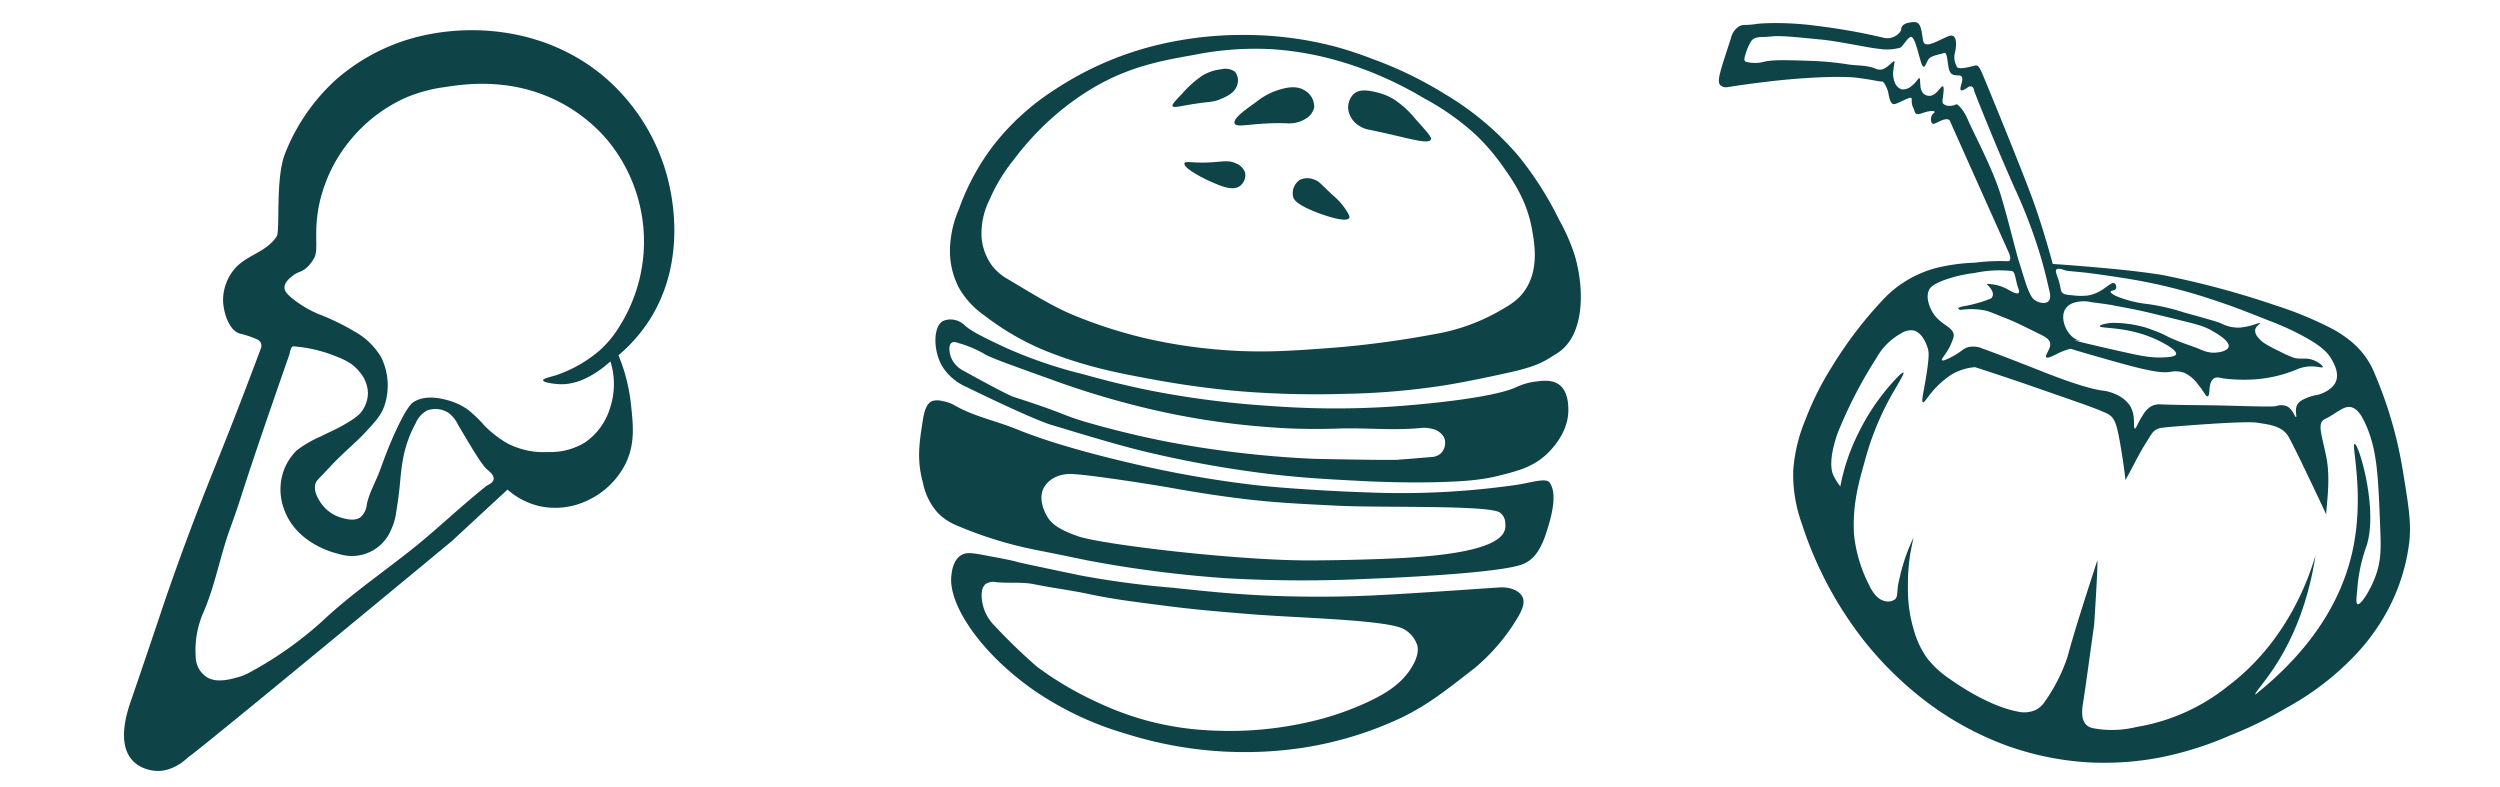
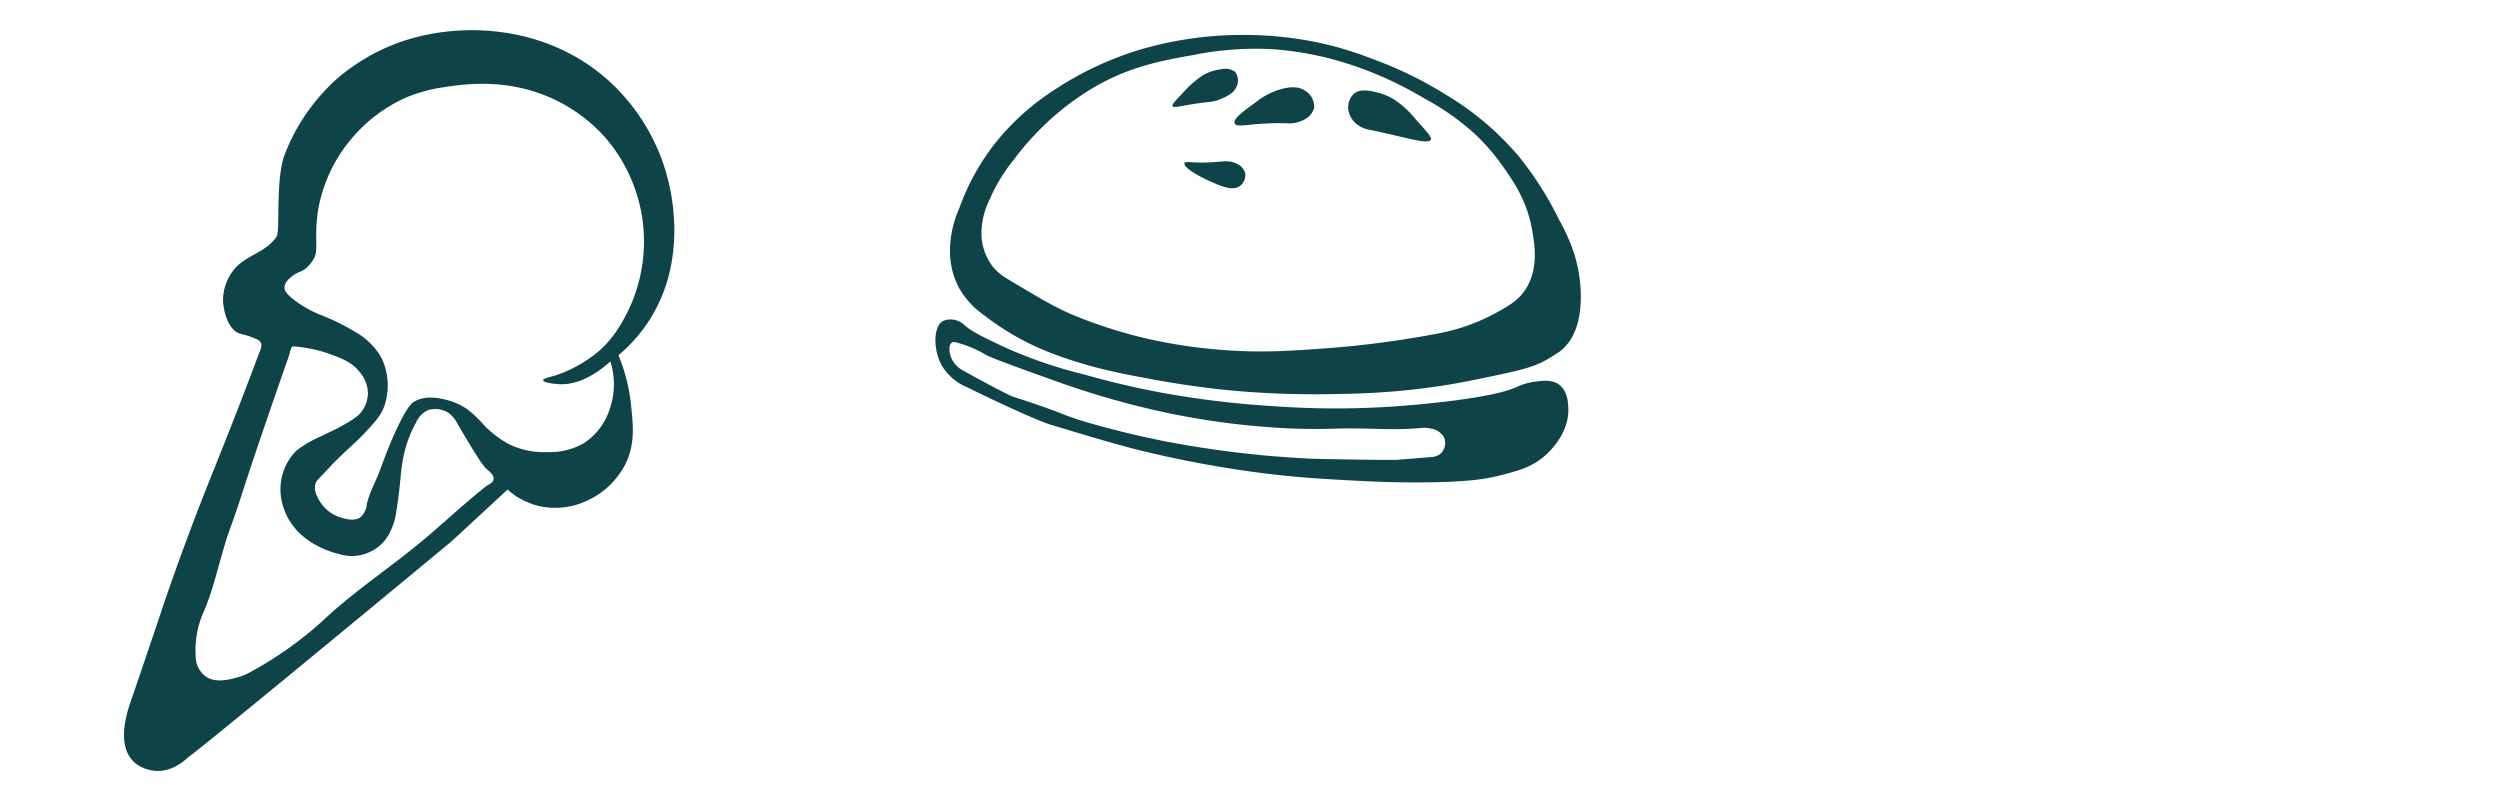
<svg xmlns="http://www.w3.org/2000/svg" width="432" height="136" viewBox="0 0 432 136">
  <defs>
    <clipPath id="clip-path">
      <rect id="Rectangle_5116" data-name="Rectangle 5116" width="432" height="136" fill="none" />
    </clipPath>
  </defs>
  <g id="Groupe_6400" data-name="Groupe 6400" clip-path="url(#clip-path)">
    <path id="Tracé_12905" data-name="Tracé 12905" d="M269.073 61.042c-2.09 1.3-3.107 2.16-8.057 3.271-6.777 1.525-10.71 2.166-11.571 2.3a126.027 126.027.0 01-17.567 1.453 161.123 161.123.0 01-17.932-.484c-2.339-.2-7.581-.713-14.3-1.939-6.29-1.147-12.1-2.238-19.143-5.088A45.637 45.637.0 01170.088 54.5a14.687 14.687.0 01-4.362-4.725 13.784 13.784.0 01-1.576-6.542 18.575 18.575.0 011.575-7.149 40.379 40.379.0 016.18-11.268 42.43 42.43.0 0110.177-9.208 56.248 56.248.0 0115.751-7.27 62.533 62.533.0 0116.962-2.3 61.88 61.88.0 0115.628 1.938 63.56 63.56.0 016.664 2.181 67.281 67.281.0 0112.722 6.179A50.346 50.346.0 01262.53 27.118a58.366 58.366.0 016.906 10.9A33.5 33.5.0 01272.1 44.08c1.818 6.179 1.636 14.054-3.028 16.962m-4.362-21.505c-.9-5.037-3.39-8.519-5.273-11.146a35.707 35.707.0 00-4.544-5.21A44.113 44.113.0 00246.114 17a65.088 65.088.0 00-6.48-3.392 60.539 60.539.0 00-10.9-3.756 54.893 54.893.0 00-8.663-1.334 53.551 53.551.0 00-13.752.969c-5.411.96-10.863 1.926-17.022 5.453A46.369 46.369.0 00181.112 21a49.319 49.319.0 00-5.936 6.6 29.557 29.557.0 00-4.181 6.906 12.978 12.978.0 00-1.393 6.179 9.5 9.5.0 001.818 5.21 8.974 8.974.0 002.668 2.3c5.536 3.321 8.3 4.981 11.51 6.3a81.524 81.524.0 0012.237 3.939 88.826 88.826.0 0012.963 2c7.116.588 12.218.207 19.87-.364a170.163 170.163.0 0017.386-2.362 33.965 33.965.0 0010.662-3.756c2.111-1.186 3.542-2.01 4.726-3.695 2.541-3.621 1.743-8.079 1.27-10.723" fill="#0e4347" />
    <path id="Tracé_12906" data-name="Tracé 12906" d="M236.481 22.393a4.52 4.52.0 01-1.636-.666 3.966 3.966.0 01-1.878-2.908 3.3 3.3.0 01.97-2.6c1.1-.927 2.668-.563 4.059-.243a10.194 10.194.0 012.907 1.212 16.391 16.391.0 013.7 3.392c1.89 2.1 2.836 3.144 2.665 3.514-.457.991-4.1-.338-10.783-1.7" fill="#0e4347" />
    <path id="Tracé_12907" data-name="Tracé 12907" d="M225.638 20.515a5.457 5.457.0 01-3.332.788c-5.833-.185-8.646.934-8.965.0-.279-.815 1.672-2.209 3.755-3.7a11.876 11.876.0 013.453-1.938c1.249-.407 3.329-1.084 4.968.0a3.232 3.232.0 011.575 2.908 3.046 3.046.0 01-1.454 1.938" fill="#0e4347" />
    <path id="Tracé_12908" data-name="Tracé 12908" d="M210.917 17.122c-1.437.618-1.8.358-5.392.969-1.914.326-2.738.559-2.907.243-.1-.183.05-.5 1.635-2.12a18.348 18.348.0 013.514-3.151 8 8 0 013.271-1.09 2.839 2.839.0 012.363.424 2.412 2.412.0 01.363 2.362c-.432 1.324-1.79 1.906-2.847 2.363" fill="#0e4347" />
-     <path id="Tracé_12909" data-name="Tracé 12909" d="M233.15 37.659c-.464.881-4.345-.388-6.544-1.334-2.731-1.174-3.049-1.928-3.15-2.3a2.751 2.751.0 011.212-2.969 3.038 3.038.0 012.484.0c.829.283.894.578 3.149 2.669a11.39 11.39.0 012.363 2.668c.41.682.613 1.028.485 1.271" fill="#0e4347" />
    <path id="Tracé_12910" data-name="Tracé 12910" d="M209.645 28.026c1.793-.127 2.789-.364 4 .242a2.61 2.61.0 011.514 1.576 2.348 2.348.0 01-.908 2.3c-1.241.9-3.182.052-5.089-.787-1.791-.788-4.738-2.414-4.482-3.15.165-.476 1.451.069 4.967-.182" fill="#0e4347" />
    <path id="Tracé_12911" data-name="Tracé 12911" d="M267.255 78.488c-2.322 2.167-4.779 2.827-7.936 3.635-2.7.692-5.534 1.1-11.934 1.212-4.041.069-8.149.0-13.63-.3-4.715-.254-8.729-.474-14.054-1.09a190.945 190.945.0 01-19.628-3.393c-5.527-1.243-9.9-2.565-18.658-5.209.0.0-3.088-.933-14.421-6.48a9.213 9.213.0 01-4.18-3.574c-1.628-2.811-1.537-6.9.121-7.814a3.369 3.369.0 012.484-.064 3.5 3.5.0 011.271.788c1.005.949 3.044 2.006 7.209 3.939a78.59 78.59.0 0013.327 4.543c2.843.786 7.03 1.935 12.721 3.029a162.116 162.116.0 0020.234 2.484 147.688 147.688.0 0022.111-.064c2.537-.2 15.578-1.258 19.809-3.271a10.883 10.883.0 013.15-.908c1.267-.17 2.894-.387 4.12.484 1.5 1.066 1.6 3.191 1.635 4.059.181 4-2.723 7.033-3.756 8M249.5 75.519a3.108 3.108.0 00-2.241-1.454 4.7 4.7.0 00-1.636-.121c-4.881.5-9.817-.072-14.721.121a104.551 104.551.0 01-12.237-.3 130.477 130.477.0 01-20.231-3.149 147.81 147.81.0 01-16.9-5.088c-7.17-2.566-10.755-3.85-11.631-4.483a19.956 19.956.0 00-4.241-1.757c-.365-.127-.863-.3-1.211-.063-.614.42-.448 1.892.063 2.908a4.527 4.527.0 001.878 1.878c7.568 4.193 8.662 4.543 8.662 4.543 10.323 3.319 7.9 3.09 14.479 4.907 5.317 1.469 9.685 2.388 12.358 2.908a178.689 178.689.0 0025.018 2.908c1.251.038 2.914.063 6.24.121 11.2.185 8.154-.036 8.663.0.286.02 2.029-.127 5.513-.424a2.628 2.628.0 001.636-.606 2.562 2.562.0 00.545-2.847" fill="#0e4347" />
-     <path id="Tracé_12912" data-name="Tracé 12912" d="M159.425 72.855c.237-1.519.6-3.171 1.7-3.574a3.355 3.355.0 011.636.0 6.7 6.7.0 012.241.788c3.32 1.906 7.179 2.668 10.723 4.119 7.179 2.938 17.157 5.258 20.6 6.058a189.6 189.6.0 0020.536 3.574c2 .238 10.4 1.017 21.445 1.334a139.568 139.568.0 0023.5-1.334c2.38-.3 5.278-1.337 5.937-.461 1.393 1.854.484 5.594-.606 8.881-1.25 3.773-2.779 4.678-3.756 5.146-1.132.548-5.237 1.535-20.96 2.363-1.525.081-3.062.16-5.452.243a236.342 236.342.0 01-24.958-.064 203.783 203.783.0 01-23.443-2.968c-1.219-.213.191.024-8.965-1.818A68.807 68.807.0 01165 90.66a9.575 9.575.0 01-2.968-2.06 10.947 10.947.0 01-2.541-5.149c-1.1-3.969-.638-6.9-.063-10.6m21.566 16.478c.774 1.23 2 2.18 5.273 3.332 4.089 1.438 28.08 4.283 40.709 4.18 6.1-.05 10.507-.191 14.236-.364 18.088-.834 19.144-4.1 18.9-6a2.238 2.238.0 00-1.09-2c-2.668-1.212-20.435-.717-27.927-1.09-7.1-.355-10.846-.542-15.993-1.151-5.578-.662-10.689-1.569-12.418-1.878-3.667-.657-14.012-2.257-17.083-2.423a6.07 6.07.0 00-3.15.484 4.487 4.487.0 00-2.061 1.817c-1.177 2.173.429 4.808.607 5.089" fill="#0e4347" />
-     <path id="Tracé_12913" data-name="Tracé 12913" d="M166.09 95.936c.889-.541 1.885-.4 4 0 3.24.606 4.859.909 5.633 1.151.481.149 3.9.867 10.723 2.3a158.138 158.138.0 0016.235 2.181c6.148.651 10.813 1.143 17.326 1.393 6.992.266 12.629.113 15.568.0 6.817-.263 19.689-1.212 23.565-1.454 1.525-.1 3.348.414 3.939 1.636.542 1.122-.2 2.55-.969 3.816a34.042 34.042.0 01-7.209 8.421c-5.5 4.29-8.256 6.435-12.661 8.6a62.049 62.049.0 01-19.688 5.573A68.084 68.084.0 01194.5 126.77a55.128 55.128.0 01-15.692-7.39c-9.267-6.417-14.953-14.858-14.417-19.87.076-.713.291-2.72 1.7-3.574m4 9.45a7.532 7.532.0 001.757 2.726 99.97 99.97.0 007.33 7.088 57.278 57.278.0 0010.117 6 52.292 52.292.0 009.389 3.453 51.7 51.7.0 0010.662 1.575 61.58 61.58.0 0016.78-1.454 50.236 50.236.0 0010.057-3.39c3.412-1.575 5.933-3.218 7.633-5.877 1.438-2.248 1.207-3.537 1.09-4a4.98 4.98.0 00-2.3-2.786c-2.908-1.636-17.975-1.9-26.654-2.605-5.4-.439-9.122-.742-14.237-1.393-6.353-.808-9.529-1.212-13.812-2.12-3.029-.643-6.113-1.011-9.148-1.636-2.16-.444-4.409-.154-6.6-.363a2.428 2.428.0 00-1.818.3c-1.08.861-.736 3.123-.242 4.483" fill="#0e4347" />
-     <path id="Tracé_12914" data-name="Tracé 12914" d="M309.884 81.119A28.046 28.046.0 01312 72.465a50.876 50.876.0 014.516-9.026 70.367 70.367.0 019.065-11.861A19.519 19.519.0 01327.8 49.6a19.918 19.918.0 016.436-3.207 32.881 32.881.0 017.09-1.006 33.7 33.7.0 015.514-.253c.969.118.315-1.4.315-1.4s-9.812-21.924-10.183-22.787-1.991.126-2.692.426-.847-1.29-.178-1.775-.406-.6-1.88-.067-1.233-.152-1.628-.956-.148-1.25-.307-1.62S327.9 17.979 327.282 18s-.835-1.149-.973-1.919-.8-2.09-1.107-2.007-1.169-.229-4.212-.622-9.6-.011-14.335.515-8.238 1.11-8.238 1.11a1.486 1.486.0 01-1.046-.281c-.784-.63-.291-1.956 1.756-8.253a3.184 3.184.0 011.5-2.058 2.147 2.147.0 01.851-.172c2.266-.072 1.384-.208 3.764-.3a52.831 52.831.0 019.028.5 105.212 105.212.0 0111.185 2c1.5.427 3.006-.709 3.07-1.467s.767-1.157 2.194-1.236 1.307 2.019 1.632 3.34 2.677-.229 4.339-.893 1.394 1.883 1.088 2.988a3.134 3.134.0 00.326 2.172c.072.846 2.766-.021 3.312-.11s.962 1.047 1.359 1.972 6.674 16.191 8.566 21.439 3.371 10.892 3.371 10.892c1.226.081 2.969.205 5.058.381 4.36.369 9.134.772 13.8 1.514a151.269 151.269.0 0119.565 5.241 63.355 63.355.0 019.573 3.916 20 20 0 013.447 2.242 13.788 13.788.0 014.157 5.588 72.129 72.129.0 014.982 17.357c.921 5.651 1.381 8.476 1.038 11.751a33.434 33.434.0 01-3.578 11.545 35.759 35.759.0 01-6.1 8.395 48.1 48.1.0 01-11.5 8.745 69.937 69.937.0 01-9.772 4.789 58.84 58.84.0 01-12.09 3.813 51.5 51.5.0 01-12.491.845 50.5 50.5.0 01-14.2-2.95 54.235 54.235.0 01-12.8-6.836 60.363 60.363.0 01-11.538-11.03 65.072 65.072.0 01-10.908-20.432 24.922 24.922.0 01-1.475-9.372m30.06-65.946c-1.127.777-1.321.495-1.093-.333s.552-1.772-.407-1.8-1.437-.114-1.7-1.24-.225-2.9-.841-2.634-2.246.382-2.712 1.167-.715 2.125-1.275.286-1.142-4.653-1.848-4.2-1.188 1.534-1.718 1.833a8.759 8.759.0 01-3.8.171c-1.824-.165-6.688-1.285-10.036-1.6s-6.81-.722-8.475-.515-2.757-.129-3.443.824A9.329 9.329.0 00301.5 9.858a.748.748.0 000 .659.578.578.0 00.37.2 6.074 6.074.0 002.643.031c1.559-.458 4.008-.379 8.668-.222a51.765 51.765.0 016.1.594c1.586.253 3.28.115 4.766.724a1.883 1.883.0 001.163.157 3.123 3.123.0 001.215-.744c.585-.471.761-.73.88-.671.158.079-.038.584-.114 1.437a4.168 4.168.0 00.229 2.237 1.993 1.993.0 001.165 1.178 2.249 2.249.0 001.778-.619c.845-.634 1.123-1.388 1.337-1.305.145.057.042.409.143 1.18a2.387 2.387.0 00.458 1.409 1.546 1.546.0 001.145.458c1.245-.05 1.944-1.808 2.291-1.642.209.1.125.832.02 1.744-.079.685-.172.969.02 1.233a1.286 1.286.0 00.969.387A2.394 2.394.0 00338.088 18s1 .448 1.978 2.728 4.295 8.451 5.682 13.039 2.541 9.643 3.231 11.757 1.5 5.345 2.44 6.18 3.331 1.249 2.774-1.193c-.339-1.488-.816-3.642-1.568-6.191A89.178 89.178.0 00348.086 32.4c-1.7-3.842-4.087-9.392-6.948-16.659.0.0-.072-1.356-1.2-.579m26.532 45.552c3.558.805 5.242 1.167 7.6 1.038 1.34-.073 1.874-.249 1.955-.549.229-.836-3.122-2.4-3.43-2.541-5.075-2.341-9.745-1.823-9.756-2.3-.005-.238 1.134-.508 2.167-.567a20.287 20.287.0 015.915.847c4.3 1.551 2.164.981 5.445 2.3 1.232.5 2.506.885 3.737 1.387a6.117 6.117.0 002.009.6c1.181.089 2.814-.252 3-1 .252-1-2.174-2.38-2.876-2.78-1.389-.79-2.39-1.046-6.019-1.938-4.761-1.17-5.625-1.365-6.434-1.542-1.154-.252-2.444-.494-5.023-.98.0.0-.749-.141-3.339-.462a5.634 5.634.0 00-3.286.172 2.728 2.728.0 00-1.161.865c-1.031 1.435-.167 4.065 1.416 5.16a3.958 3.958.0 001.649.606c.59.114-6.728-1.285 6.424 1.691m36.491 1.465c-.749-1.344-1.853-2.342-4.41-3.8a46.1 46.1.0 00-6.471-2.986c-3.853-1.522-5.78-2.282-8.029-3.046-2.291-.779-5.343-1.808-9.457-2.8-3.919-.942-7-1.416-8.68-1.67-6.84-1.036-6.713-.837-8.8-1.107-.313-.041-1.427-.582-1.762-.191-.195.229-.031.643.222 1.365.668 1.9.395 2.3.867 2.694.307.256.789.3 1.741.39a10.941 10.941.0 002.532.036c2.7-.381 4.028-2.589 4.719-2.1a.81.81.0 01.187.943c-.211.359-.841.244-.9.458-.083.31 1.005.809 1.005.809a19.618 19.618.0 005.481 1.366 37.472 37.472.0 016.169 1.436c3.885 1.079 5.828 1.619 6.443 1.9a6.4 6.4.0 003.233.727 11.027 11.027.0 001.3-.2c1.26-.273 2.087-.705 2.166-.567s-.7.473-.818 1.156a1.662 1.662.0 00.469 1.26c.695.907 1.561 1.4 3.853 2.505a16.664 16.664.0 002.52 1.107c1.317.25 1.919-.109 3.137.33 1 .361 1.787 1.031 1.7 1.24s-1.134-.262-2.67-.093a6.648 6.648.0 00-1.893.521 23.056 23.056.0 01-8.094 1.73 28.377 28.377.0 01-4.467-.2c-.7-.138-1.214-.3-1.682-.006-1.093.68-.544 2.969-1.08 3.092-.337.079-.62-.817-1.711-2.112a6.145 6.145.0 00-2.291-1.935 4.469 4.469.0 00-2.485-.172c-2.207.339-6.2-.807-14.188-3.1-.687-.2-1.732-.5-3.013-.9a10.876 10.876.0 00-2.087.752c-.96.486-2.634 1.4-2.053.178.343-.727.748-1.367.591-1.98-.152-.6-.825-1-1.309-1.242-3.177-1.577-4.767-2.366-5.967-2.838-3.047-1.2-3.243-1.361-4.238-1.536a12.5 12.5.0 00-3.965-.047s-1.153-.305.533-.63a23.56 23.56.0 004.753-1.351c.319-.282.785-1.061-.786-2.507a7.494 7.494.0 013.7.961c.872.5 2.369 1.318 1.8-.192s-.463-3.087-1.3-3.02a20.646 20.646.0 00-6.262.357 24.458 24.458.0 00-5.116 1.178c-2.135.788-2.536 1.345-2.711 1.679-.88 1.667.58 3.963.666 4.1 1.362 2.087 3.561 2.361 3.564 3.871a3.054 3.054.0 01-.263.916c-.79 2.143-1.987 3.068-1.784 3.322.188.235 1.341-.381 1.841-.646 1.538-.82 1.824-1.37 2.737-1.616a3.979 3.979.0 012.449.261c3.487 1.244 9.614 3.684 10.674 4.1 1.757.688 7.121 2.788 10.127 3.167a7.2 7.2.0 012.071.569 5.919 5.919.0 012.478 1.856c1.253 1.785.572 4.054.966 4.112.239.035.4-.816 1.362-2.265a4.058 4.058.0 011.566-1.624 3.052 3.052.0 011.489-.275c3.9.15 7.806.114 11.708.221 5.183.144 7.774.215 8.352.058a2.554 2.554.0 011.77.041c1.078.507 1.39 1.937 1.6 1.865s-.32-1.287.279-2.237a2.356 2.356.0 01.853-.733 8.934 8.934.0 012.756-.893c.264-.078 2.324-.711 2.984-2.234.626-1.445-.279-3.07-.684-3.8m-79.874 39.12c.495.956 1.293 2.294 2.646 2.587a2.1 2.1.0 001.762-.32c.43-.414.321-.963.49-2.256.1-.732.3-1.444.455-2.168a33.253 33.253.0 012.22-6.213l-.507 2.555a33.66 33.66.0 00-.441 6.106 24.237 24.237.0 001.022 7.3 15.425 15.425.0 002.332 4.913 16.969 16.969.0 004.058 3.659c.492.357 6.268 4.5 11.495 5.5a4.836 4.836.0 003.233-.3 4.224 4.224.0 001.557-1.473 29.313 29.313.0 003.9-7.74c1.056-3.987 2.837-9.531 5.13-16.6.134.819-.548 11.118-.548 11.118-.853 6.053-1.473 10.716-1.92 13.533-.139.882-.461 2.835.622 3.823a2.373 2.373.0 001.26.553 17.671 17.671.0 007.347-.239A34.086 34.086.0 00385 118.552c10.089-7.617 13.871-18.349 15.122-22.573-2.586 16.741-10.716 23.307-10.4 24.046 6.369-5.1 14.112-13.111 16.721-24.5 2.273-9.925-.193-18.739.435-18.812.727-.083 4.232 11.71 1.947 17.934a28.206 28.206.0 00-1.513 7.517c-.168 1.453-.172 2.134.082 2.229.552.2 2.21-2.4 3.1-4.841 1.021-2.784.934-5.039.808-8.309-.352-9.139-.516-13.627-2.624-18.154-.529-1.136-1.332-2.6-2.577-2.763-1.2-.157-2.526 1.21-4.358 2.094-1.391.671-.568 2.581.229 6.475s.047 8.087.0 10.007c-.239-.554-5.383-11.489-6.5-13.417s-3.394-2.119-5.509-2.45-14.614.664-16.279.868-1.865 1.1-2.92 2.718-2.927 5.422-3.489 6.321c-.045-.784-.766-6.025-1.369-8.614s-1.377-2.691-2.991-3.387-7.862-2.826-12.075-4.3-9.553-3.193-9.553-3.193a9.225 9.225.0 00-4.227 1.38 15.744 15.744.0 00-3.59 3.37c-.622.791-.98 1.4-1.187 1.314-.271-.106.0-1.271.374-3.374.789-4.477.625-5.326.512-5.771-.061-.24-.779-2.906-2.577-3.274a3.127 3.127.0 00-2.166.567 10.82 10.82.0 00-4.181 4.208 77.448 77.448.0 00-6.624 12.783s-2.068 5.231-.712 7.683a10.225 10.225.0 001.1 1.718c.017-.008.012-.049.012-.058A34.6 34.6.0 01321.057 75a37.707 37.707.0 015.081-7.883c.929-1.107 2.543-2.895 2.771-2.726s-1.186 2.3-2.462 4.639a49.291 49.291.0 00-4.258 10.815c-1.042 3.694-2.124 7.532-1.807 12.608a24.606 24.606.0 002.709 8.844" fill="#0e4347" />
    <path id="Tracé_12915" data-name="Tracé 12915" d="M112.205 55.332a26.968 26.968.0 01-5.333 6.054 30.964 30.964.0 012.163 8.508c.393 3.693.738 6.915-1.01 10.379a13.925 13.925.0 01-6.488 6.2 12.891 12.891.0 01-8.217 1.01A12.6 12.6.0 0187.7 84.6l-9.66 8.935s-43.68 36.18-45.554 37.333c0 0-2.594 2.739-5.91 2.306s-7.064-3.027-4.036-11.821 5.96-17.586 5.96-17.586c2.544-7.38 4.778-13.282 6.343-17.295 2.053-5.26 3.532-8.758 6.537-16.529 1.583-4.094 2.845-7.447 3.653-9.61a1.368 1.368.0 00.044-1.079 1.318 1.318.0 00-.626-.6 16.257 16.257.0 00-3.022-1.011c-1.89-.583-2.838-3.694-2.884-5.765A8.462 8.462.0 0140.85 46.11c2.2-2.175 5.2-2.6 6.962-5.257.618-.934-.245-9.9 1.4-14.2a34.035 34.035.0 018.937-12.973A34.179 34.179.0 0169.392 7.188C79.427 3.74 93.956 4.222 104.709 13.53A34.427 34.427.0 01115.52 31.405c.528 2.284 3.24 13.709-3.315 23.93M85.3 82.821c.108-.695-.693-1.324-1.153-1.73-.905-.8-2.269-3.093-5-7.688a5.332 5.332.0 00-1.73-2.114 4.208 4.208.0 00-3.556-.384 4.35 4.35.0 00-2.021 2.21 20.5 20.5.0 00-2.114 5.765c-.65 3.3-.428 4.555-1.248 9.515a10.273 10.273.0 01-.865 3.075A7.335 7.335.0 0158.487 95.7c-.3-.06-7.071-1.522-9.322-7.5a9.845 9.845.0 01-.577-5.189 9.413 9.413.0 012.692-5.189 19.655 19.655.0 014.132-2.4c1.737-.883 2.255-1.028 3.844-1.922 2.415-1.359 2.936-1.992 3.171-2.307a5.5 5.5.0 001.153-3.268 5.812 5.812.0 00-1.441-3.652c-1.271-1.612-2.851-2.237-4.805-2.979A24.363 24.363.0 0050.7 59.851c-.469-.038-.673 1.346-.673 1.346-.778 2.22-1.872 5.361-3.171 9.13C40.973 87.4 42.14 84.775 39.747 91.372c-1.754 4.838-2.609 10.008-4.709 14.7a16.318 16.318.0 00-1.22 7.4 4.254 4.254.0 001.8 3.459c1.7 1.195 4.265.429 5.478.1a9.194 9.194.0 001.922-.768A64.088 64.088.0 0055.6 107.421c4.978-4.716 10.7-8.575 16.047-12.877 4.23-3.407 7.5-6.631 12.4-10.571.183-.148 1.142-.47 1.248-1.153m18.358-22.3a18.175 18.175.0 003.46-4.229 27.486 27.486.0 00-2.406-32.386 27.6 27.6.0 00-8.17-6.351c-8.349-4.271-16.471-3-19.7-2.5a25.778 25.778.0 00-6.727 1.827A26.084 26.084.0 0060.884 23.8a25.7 25.7.0 00-4.036 6.342c-3.457 7.881-1.542 12.438-2.5 14.319a6.013 6.013.0 01-1.634 2.021c-.819.59-1.248.483-2.114 1.153-.487.38-1.425 1.106-1.442 2.021-.01.588.363 1.169 1.73 2.21a19.462 19.462.0 004.133 2.4 39.774 39.774.0 016.342 3.075 12.081 12.081.0 014.517 4.421 11.045 11.045.0 01.48 8.553C65.739 71.9 64.827 72.88 63 74.842c-1.445 1.55-2.619 2.434-5.189 5-.482.478.031-.021-1.73 1.826-1.244 1.3-1.409 1.459-1.538 1.826-.464 1.318.464 2.747.865 3.364a6.423 6.423.0 003.556 2.594c.778.228 2.31.677 3.363-.1a3.357 3.357.0 001.057-2.21c.45-2.082 1.58-3.957 2.306-5.958.739-2.035 1.6-4.378 2.884-7.112 1.843-3.911 2.6-4.444 3.075-4.709 2.08-1.166 4.621-.495 5.765-.192a11.03 11.03.0 013.46 1.635 22.209 22.209.0 012.883 2.787A18.954 18.954.0 0087.6 76.573a13.6 13.6.0 007.112 1.538 11.513 11.513.0 006.342-1.634 11.063 11.063.0 004.325-5.862 13.133 13.133.0 00.1-8.169c-4.12 3.708-7.263 4.018-8.842 3.94-.873-.043-2.766-.279-2.786-.673-.016-.308 1.128-.54 2.21-.865a22.713 22.713.0 007.592-4.324" fill="#0e4347" />
  </g>
</svg>